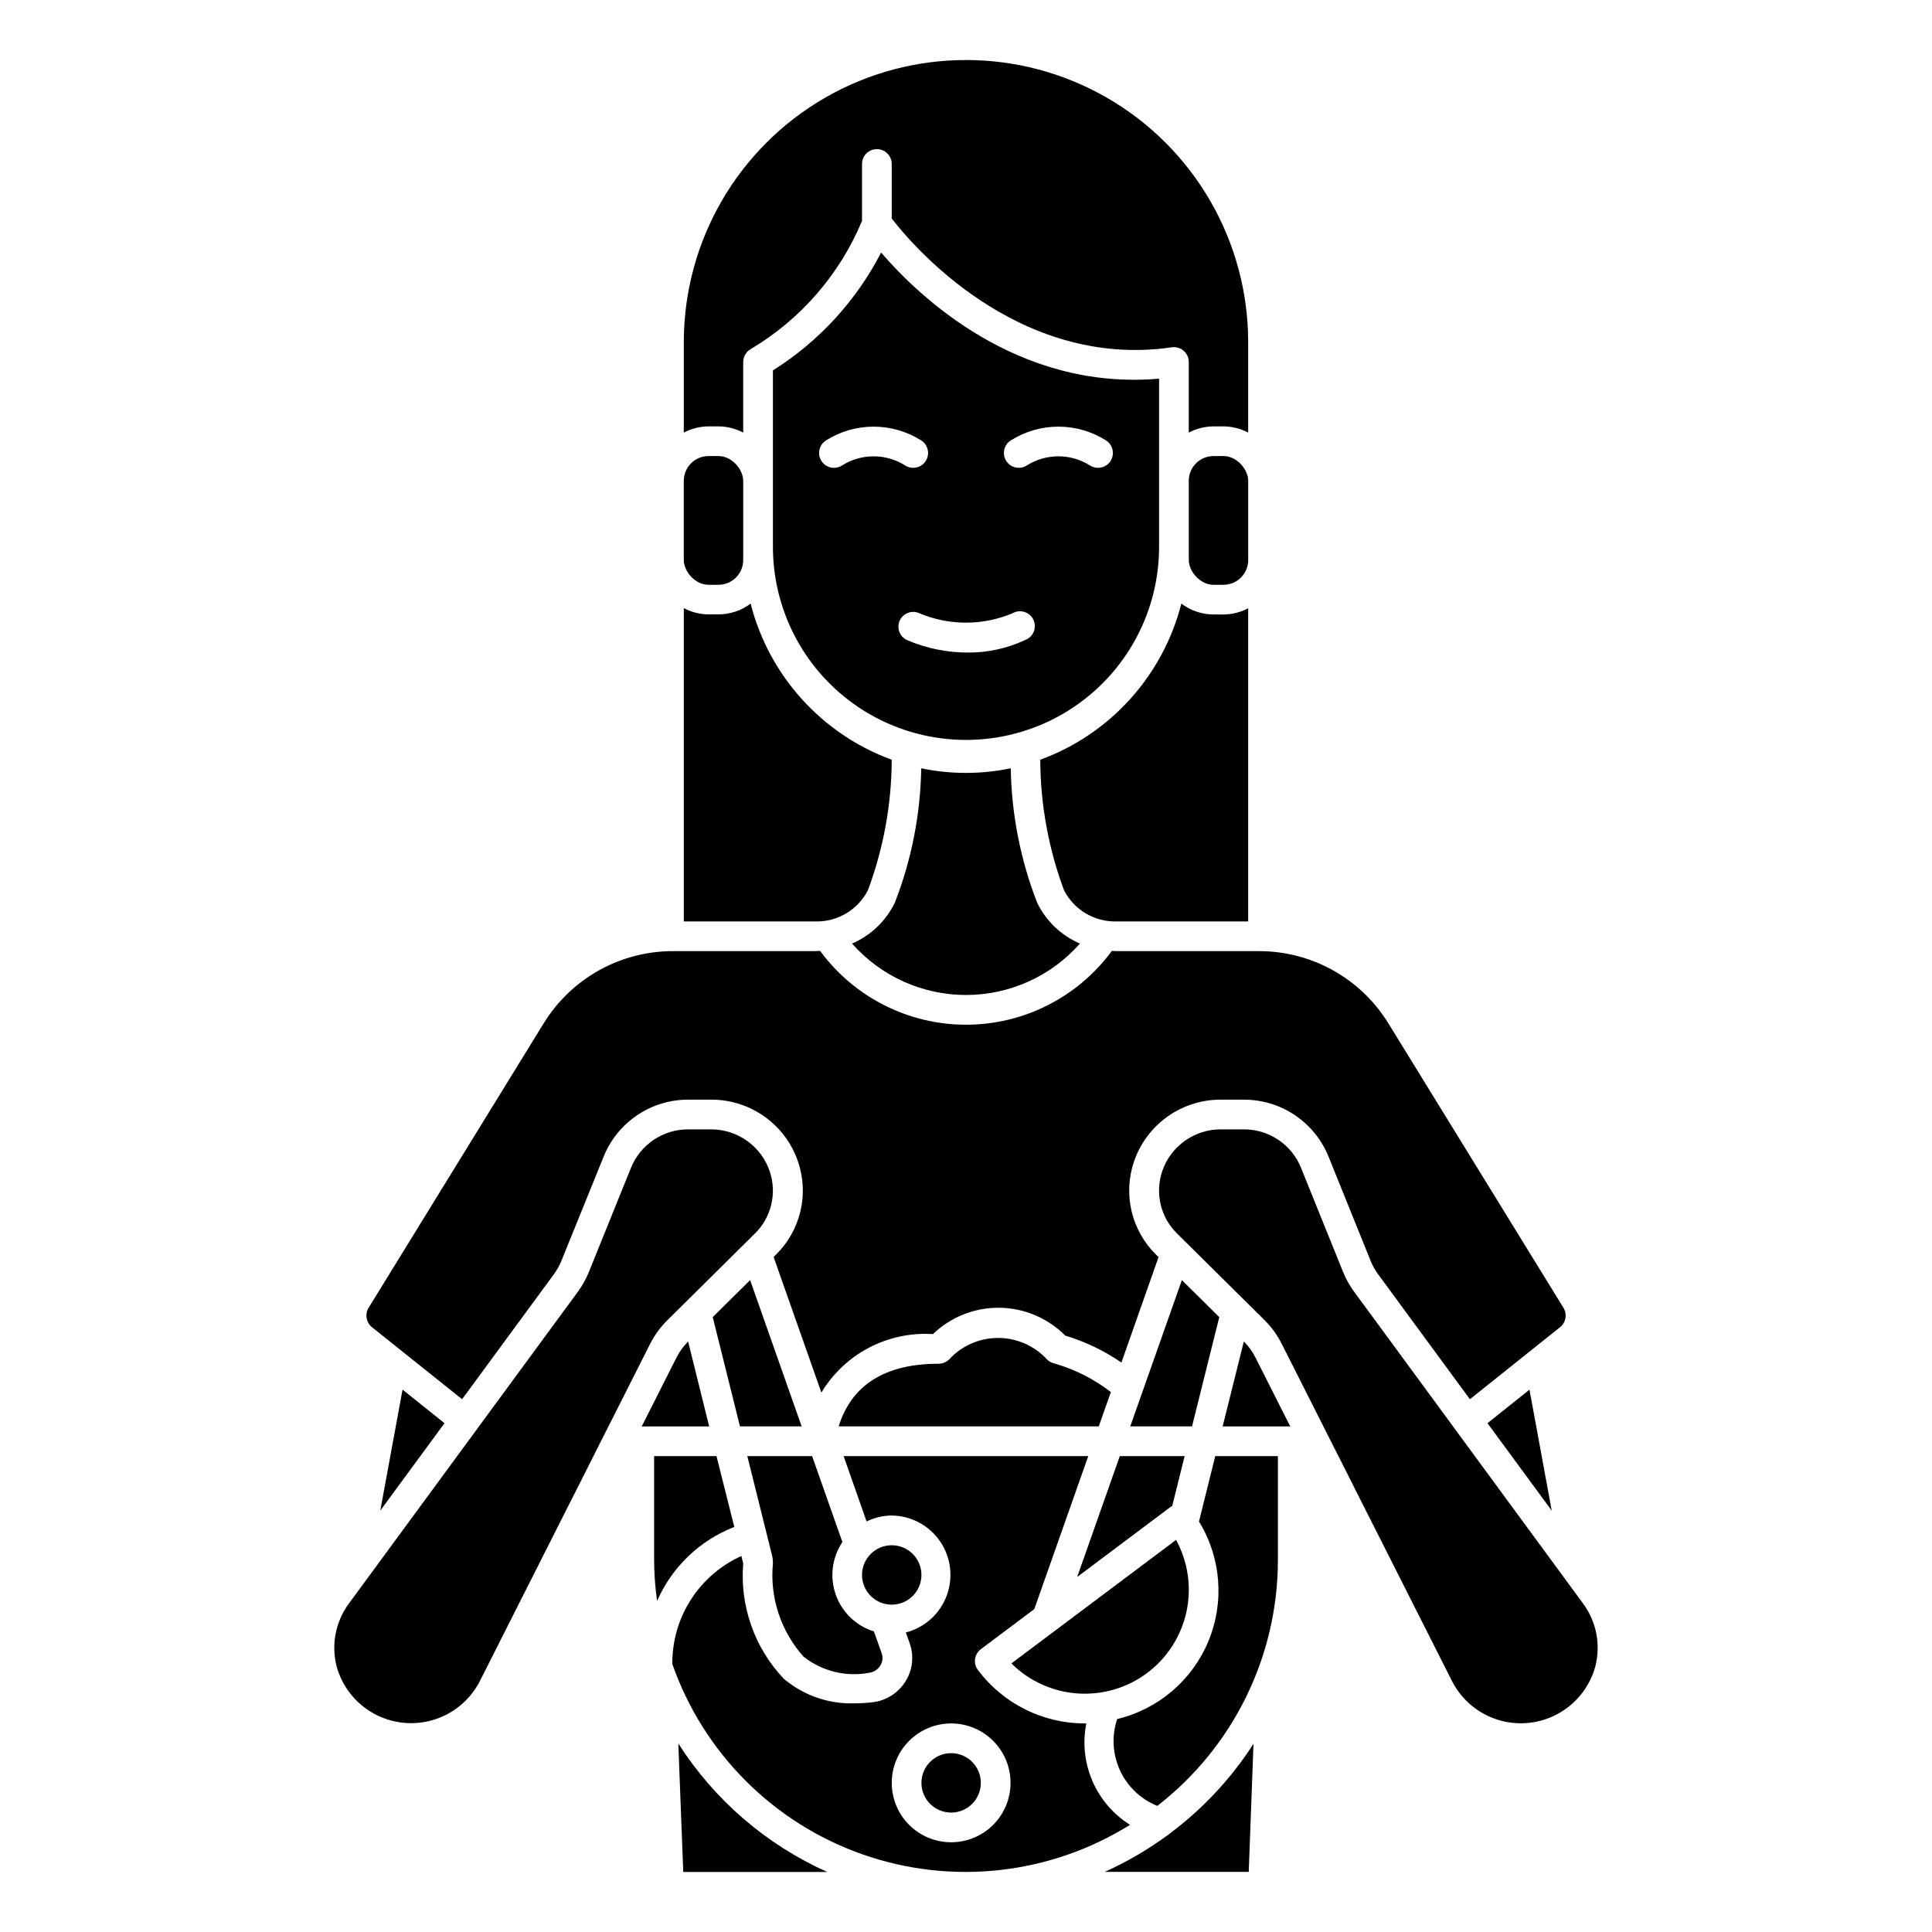
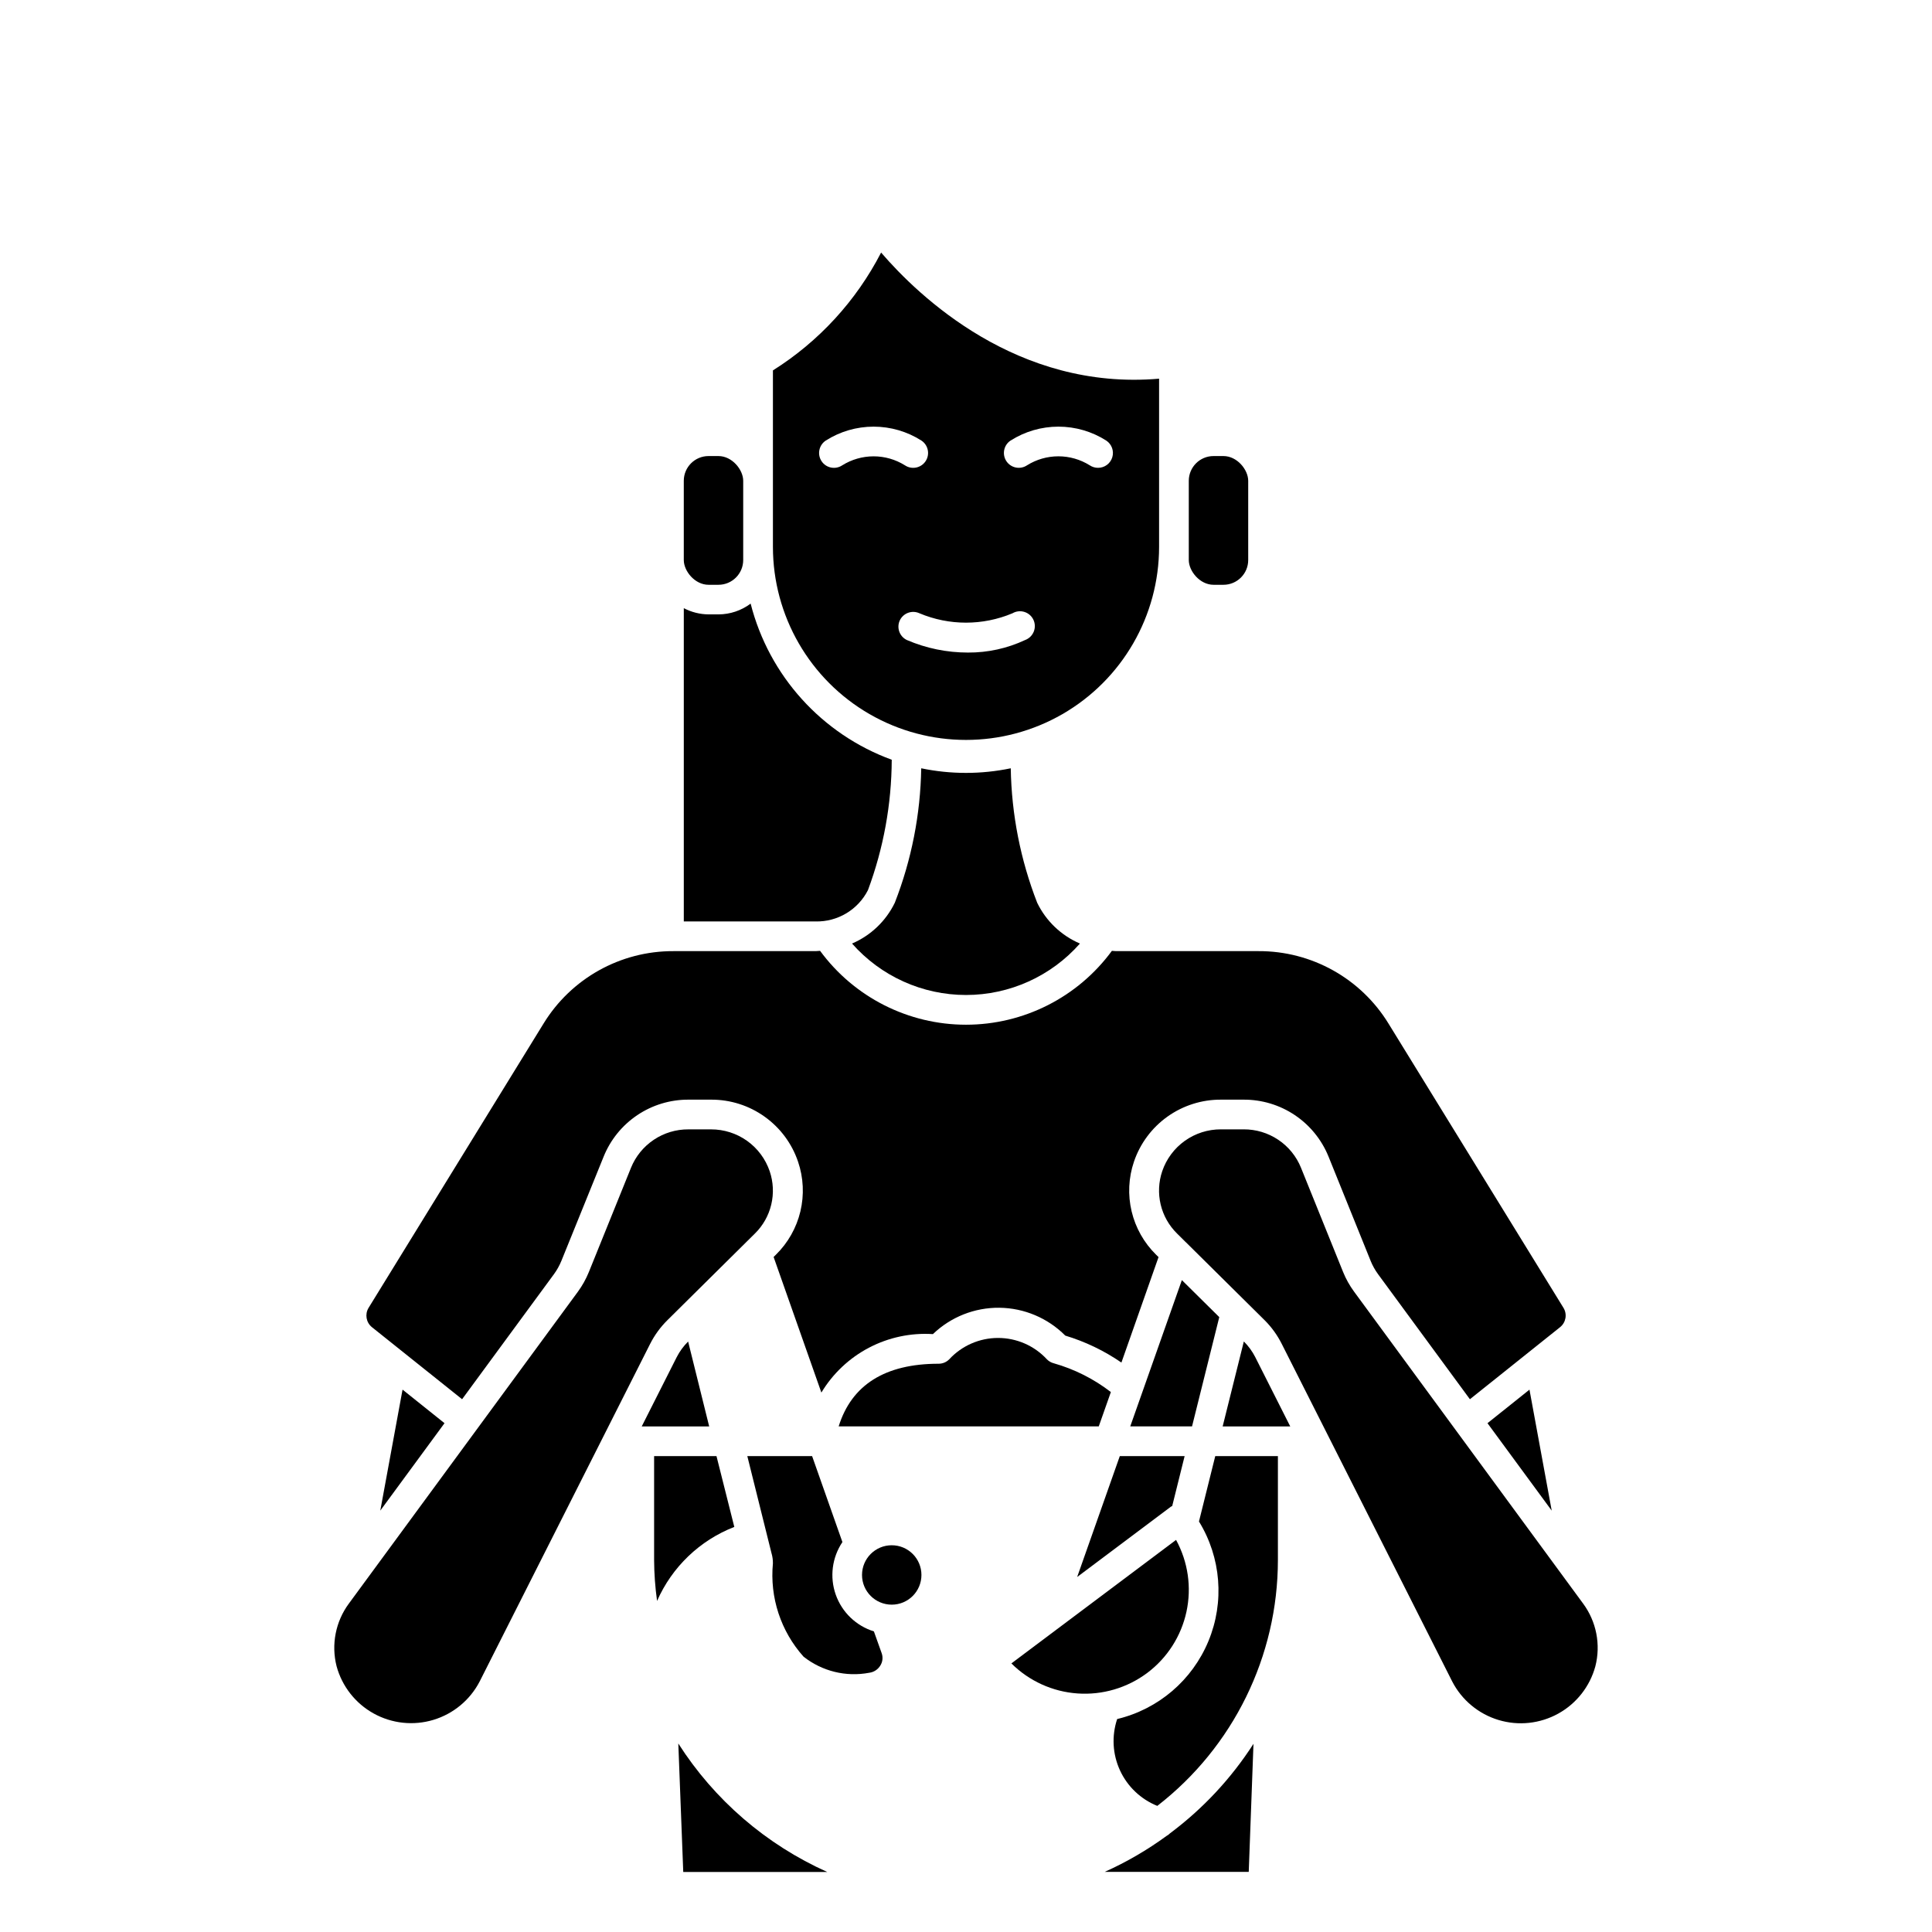
<svg xmlns="http://www.w3.org/2000/svg" fill="#000000" width="800px" height="800px" version="1.1" viewBox="144 144 512 512">
  <g>
-     <path d="m431.88 600.73h-0.355 0.004c-11.164 0.012-21.684-5.238-28.379-14.168-1.305-1.738-0.953-4.207 0.785-5.512l14.168-10.621 14.297-40.547h-64.832l6.086 17.32c2.074-1.016 4.356-1.555 6.668-1.574 5.133 0.059 9.914 2.617 12.812 6.856 2.894 4.242 3.543 9.625 1.734 14.43-1.809 4.805-5.844 8.43-10.816 9.707l1 2.793c1.211 3.332 0.836 7.039-1.023 10.059-1.891 3.121-5.109 5.199-8.73 5.637-1.598 0.195-3.203 0.289-4.812 0.293-6.832 0.23-13.508-2.078-18.742-6.481-7.789-8.191-11.711-19.316-10.785-30.582l-0.488-1.984c-5.496 2.488-10.152 6.516-13.402 11.598s-4.949 11-4.898 17.035c8.273 23.594 26.82 42.152 50.41 50.438 23.59 8.289 49.668 5.41 70.883-7.828-4.426-2.777-7.906-6.832-9.973-11.629-2.066-4.801-2.629-10.113-1.609-15.238zm-35.816 31.488c-4.176 0-8.18-1.656-11.133-4.609-2.953-2.953-4.609-6.957-4.609-11.133s1.656-8.18 4.609-11.133c2.953-2.953 6.957-4.613 11.133-4.613s8.18 1.66 11.133 4.613c2.953 2.953 4.609 6.957 4.609 11.133s-1.656 8.18-4.609 11.133c-2.953 2.953-6.957 4.609-11.133 4.609z" />
    <path d="m338.6 548.65-4.723-18.766h-16.531v27.551c0.02 3.625 0.285 7.242 0.785 10.832 3.949-8.996 11.312-16.055 20.469-19.617z" />
    <path d="m326.36 499.52c-1.234 1.223-2.262 2.633-3.047 4.18l-9.25 18.32h17.879z" />
    <path d="m454.32 543.27c0.105-0.062 0.215-0.113 0.328-0.156l3.289-13.227h-17.18l-11.297 32.031z" />
    <path d="m323.76 606.05 1.309 34.047h38.18-0.004c-16.199-7.25-29.926-19.086-39.484-34.047z" />
    <path d="m555.22 544.33-5.894-32.062-11.125 8.895z" />
    <path d="m563.54 568.96-60.691-82.656c-1.184-1.609-2.164-3.359-2.914-5.211l-11.156-27.621v-0.004c-1.223-3.023-3.328-5.613-6.043-7.426-2.711-1.816-5.906-2.773-9.172-2.754h-6.008c-3.426-0.012-6.769 1.051-9.562 3.039-2.789 1.988-4.887 4.805-5.992 8.047-0.965 2.848-1.109 5.906-0.414 8.832 0.695 2.926 2.207 5.594 4.352 7.699l2.18 2.164c0.07 0.055 0.125 0.117 0.195 0.18l20.828 20.625h0.004c1.844 1.844 3.375 3.969 4.543 6.301l45.176 89.465c2.543 4.906 6.965 8.574 12.254 10.172 5.289 1.598 11 0.988 15.836-1.691 4.832-2.676 8.379-7.195 9.828-12.527 1.473-5.75 0.281-11.859-3.242-16.633z" />
    <path d="m473.63 499.5-5.613 22.516h17.91l-9.25-18.316v-0.004c-0.785-1.551-1.812-2.965-3.047-4.195z" />
    <path d="m461.74 547.21c5.867 9.555 6.801 21.344 2.508 31.703-4.289 10.363-13.281 18.039-24.188 20.652-1.492 4.469-1.223 9.34 0.754 13.617 1.977 4.277 5.512 7.641 9.883 9.398 20.145-15.605 31.945-39.652 31.961-65.141v-27.551h-16.605z" />
-     <path d="m474.78 388.19v-82.996c-2.019 1.066-4.269 1.633-6.555 1.652h-2.629c-3.082-0.02-6.07-1.031-8.527-2.887-4.871 19.117-18.863 34.602-37.391 41.375 0.043 11.809 2.176 23.52 6.297 34.59 1.301 2.539 3.289 4.66 5.738 6.125 2.449 1.461 5.262 2.203 8.117 2.141z" />
-     <path d="m334.4 256.99c2.285 0.02 4.535 0.586 6.555 1.652v-18.703c0-1.434 0.773-2.754 2.023-3.449 13.215-7.856 23.543-19.758 29.465-33.945v-15.09c0-2.172 1.762-3.934 3.938-3.934 2.172 0 3.938 1.762 3.938 3.934v14.438c4.723 6.195 32.953 40.148 74.219 34.148h-0.004c1.133-0.164 2.277 0.172 3.144 0.918 0.863 0.75 1.359 1.836 1.359 2.981v18.703c2.023-1.066 4.269-1.633 6.559-1.652h2.629c2.285 0.02 4.535 0.586 6.555 1.652v-23.953c0-26.719-14.254-51.406-37.391-64.766s-51.645-13.359-74.785 0c-23.137 13.359-37.391 38.047-37.391 64.766v23.953c2.023-1.066 4.269-1.633 6.559-1.652z" />
    <path d="m451.17 288.92v-44.566c-37.598 3.258-63.762-21.906-73.668-33.426v0.004c-6.59 12.785-16.492 23.57-28.668 31.227v46.762c0 18.277 9.75 35.172 25.582 44.312 15.832 9.141 35.336 9.141 51.168 0s25.586-26.035 25.586-44.312zm-39.359-28.16h-0.004c3.793-2.414 8.191-3.695 12.684-3.695 4.492 0 8.891 1.281 12.684 3.695 1.449 0.961 2.098 2.758 1.594 4.426-0.504 1.664-2.043 2.801-3.785 2.793-0.773 0-1.535-0.23-2.18-0.66-2.492-1.562-5.379-2.391-8.32-2.391-2.941 0-5.828 0.828-8.32 2.391-1.812 1.203-4.258 0.707-5.461-1.105-1.199-1.812-0.707-4.258 1.105-5.461zm-44.625 6.566h-0.004c-1.812 1.203-4.258 0.707-5.457-1.105-1.203-1.812-0.707-4.258 1.105-5.461 3.789-2.414 8.188-3.695 12.68-3.695 4.492 0 8.895 1.281 12.684 3.695 1.809 1.207 2.301 3.652 1.094 5.465-1.207 1.809-3.652 2.301-5.465 1.094-2.492-1.562-5.379-2.391-8.32-2.387-2.945 0-5.828 0.832-8.32 2.394zm15.266 41.109-0.004-0.004c0.918-1.969 3.258-2.82 5.227-1.902 7.879 3.309 16.758 3.309 24.637 0 0.953-0.559 2.098-0.691 3.152-0.367 1.055 0.324 1.926 1.074 2.398 2.074 0.473 0.996 0.504 2.148 0.09 3.168-0.418 1.023-1.242 1.824-2.277 2.207-4.742 2.223-9.922 3.359-15.16 3.324-5.566 0.004-11.074-1.125-16.188-3.324-1.934-0.926-2.769-3.227-1.879-5.18z" />
    <path d="m454.05 629.86c-0.266 0.277-0.578 0.512-0.922 0.691-5.109 3.734-10.598 6.926-16.371 9.516h38.172l1.258-33.945v0.004c-5.898 9.172-13.395 17.211-22.137 23.734z" />
    <path d="m369.8 394.05c7.644 8.668 18.641 13.633 30.199 13.633 11.555 0 22.555-4.965 30.195-13.633-4.945-2.117-8.965-5.945-11.32-10.785-4.434-11.375-6.809-23.449-7.012-35.66-7.828 1.629-15.902 1.629-23.727 0-0.203 12.199-2.57 24.262-7 35.629-2.356 4.852-6.379 8.691-11.336 10.816z" />
    <path d="m359.22 529.89h-17.172l6.43 25.812h0.004c0.242 0.848 0.359 1.727 0.348 2.606-0.863 9.012 2.078 17.973 8.113 24.719 4.91 3.879 11.258 5.441 17.406 4.273 1.227-0.152 2.312-0.863 2.953-1.922 0.613-0.98 0.742-2.191 0.344-3.281l-2.055-5.762c-4.719-1.469-8.469-5.078-10.113-9.742-1.641-4.66-0.984-9.824 1.77-13.93z" />
    <path d="m438.39 512.91c-4.504-3.481-9.633-6.066-15.105-7.621-0.688-0.172-1.316-0.527-1.82-1.031-3.336-3.625-8.039-5.688-12.969-5.688-4.93 0-9.633 2.062-12.969 5.688-0.738 0.734-1.734 1.145-2.769 1.145-14.242 0-23.09 5.629-26.504 16.609h68.926z" />
    <path d="m465.6 264.86h2.629c3.621 0 6.559 3.621 6.559 6.559v20.996c0 3.621-2.938 6.559-6.559 6.559h-2.629c-3.621 0-6.559-3.621-6.559-6.559v-20.996c0-3.621 2.938-6.559 6.559-6.559z" />
    <path d="m448.02 587.35c5.301-3.973 8.992-9.727 10.398-16.203 1.406-6.473 0.43-13.238-2.75-19.055l-43.641 32.73c4.695 4.672 10.918 7.5 17.523 7.961 6.609 0.465 13.164-1.465 18.469-5.434z" />
    <path d="m388.19 561.38c0 4.348-3.523 7.871-7.871 7.871-4.348 0-7.875-3.523-7.875-7.871s3.527-7.871 7.875-7.871c4.348 0 7.871 3.523 7.871 7.871" />
-     <path d="m403.93 616.48c0 4.348-3.523 7.871-7.871 7.871s-7.871-3.523-7.871-7.871c0-4.348 3.523-7.875 7.871-7.875s7.871 3.527 7.871 7.875" />
    <path d="m467.12 493.05-9.914-9.809-13.68 38.77h16.375z" />
-     <path d="m332.88 493.05 7.219 28.961h16.348l-13.656-38.77z" />
    <path d="m261.8 521.16-11.121-8.895-5.898 32.062z" />
    <path d="m266.46 514.81 24.348-33.148c0.793-1.09 1.453-2.266 1.961-3.512l11.195-27.617c1.805-4.484 4.918-8.32 8.934-11.016 4.012-2.695 8.746-4.121 13.578-4.098h6.008c5.074-0.016 10.023 1.559 14.152 4.512 4.133 2.949 7.231 7.121 8.855 11.926 1.445 4.246 1.66 8.812 0.621 13.176-1.039 4.359-3.289 8.34-6.492 11.48l-0.605 0.598 12.66 35.938-0.004-0.004c3.035-5.043 7.398-9.156 12.609-11.887 5.215-2.734 11.078-3.981 16.953-3.606 4.727-4.547 11.055-7.055 17.617-6.984 6.562 0.074 12.832 2.727 17.461 7.379 5.297 1.598 10.316 4.008 14.875 7.148l9.84-27.953-0.645-0.629c-3.199-3.141-5.449-7.121-6.488-11.484-1.039-4.359-0.824-8.926 0.617-13.172 1.633-4.812 4.734-8.988 8.871-11.938 4.137-2.949 9.098-4.523 14.176-4.5h6.008c4.832-0.023 9.562 1.402 13.578 4.094 4.012 2.695 7.125 6.531 8.938 11.012l11.156 27.621-0.004 0.004c0.512 1.246 1.168 2.422 1.961 3.512l24.348 33.148 23.898-19.098c1.547-1.238 1.934-3.434 0.898-5.125l-46.352-75.305c-7.332-11.988-20.395-19.277-34.445-19.223h-37.707c-0.395 0-0.789-0.062-1.164-0.078h-0.004c-9.035 12.309-23.395 19.578-38.664 19.578-15.273 0-29.629-7.269-38.668-19.578-0.395 0-0.789 0.078-1.164 0.078h-37.707c-14.051-0.051-27.105 7.238-34.434 19.223l-46.367 75.336c-1.008 1.684-0.625 3.852 0.898 5.086z" />
    <path d="m320.84 493.89 20.836-20.633 0.172-0.172 2.188-2.164h0.004c2.148-2.106 3.656-4.773 4.352-7.699 0.695-2.926 0.551-5.984-0.414-8.832-1.105-3.242-3.199-6.059-5.984-8.047-2.789-1.988-6.129-3.055-9.555-3.047h-6.008c-3.266-0.02-6.461 0.941-9.172 2.758-2.715 1.816-4.82 4.402-6.043 7.43l-11.156 27.602c-0.75 1.852-1.723 3.606-2.902 5.219l-60.703 82.656c-3.519 4.766-4.715 10.859-3.258 16.602 1.449 5.332 4.996 9.852 9.828 12.527 4.836 2.68 10.547 3.289 15.836 1.691 5.293-1.598 9.711-5.266 12.254-10.172l45.176-89.465 0.004-0.004c1.168-2.312 2.703-4.426 4.547-6.25z" />
    <path d="m374.02 379.89c4.117-11.059 6.25-22.754 6.301-34.551-18.531-6.773-32.523-22.258-37.395-41.375-2.461 1.844-5.449 2.848-8.523 2.856h-2.629c-2.289-0.02-4.535-0.586-6.559-1.652v83.027h34.953c2.856 0.059 5.672-0.691 8.121-2.16 2.449-1.469 4.438-3.598 5.731-6.144z" />
    <path d="m331.77 264.86h2.629c3.621 0 6.559 3.621 6.559 6.559v20.996c0 3.621-2.938 6.559-6.559 6.559h-2.629c-3.621 0-6.559-3.621-6.559-6.559v-20.996c0-3.621 2.938-6.559 6.559-6.559z" />
  </g>
</svg>